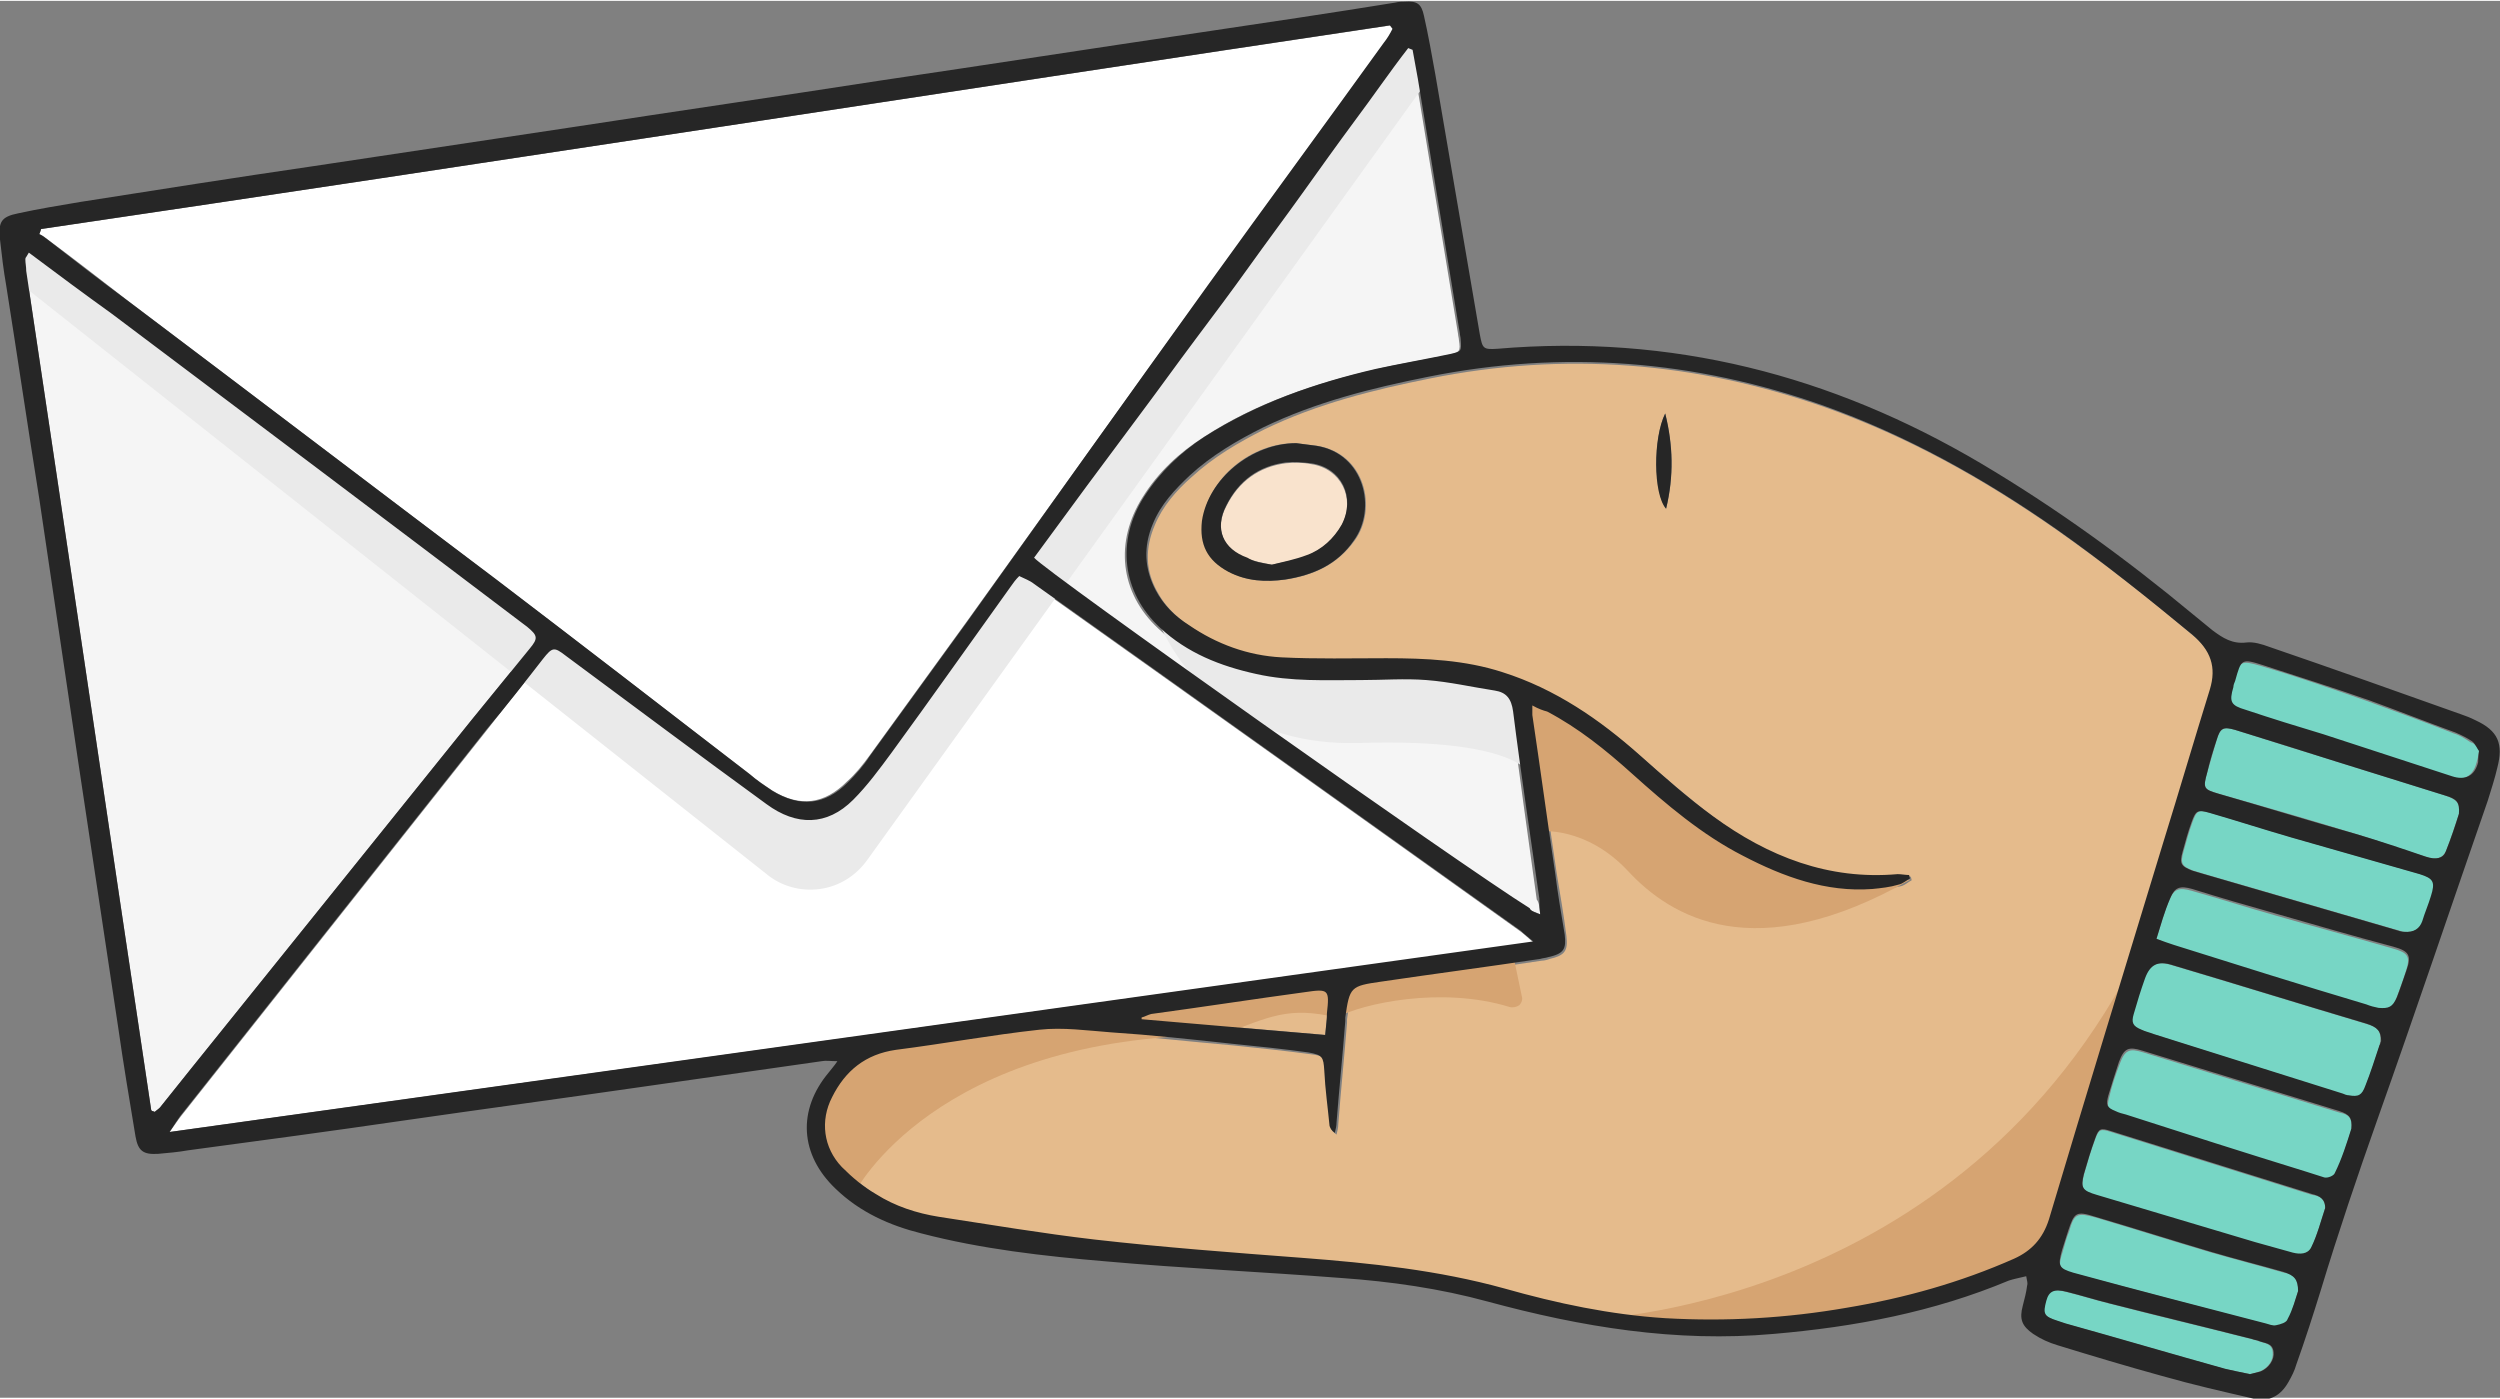
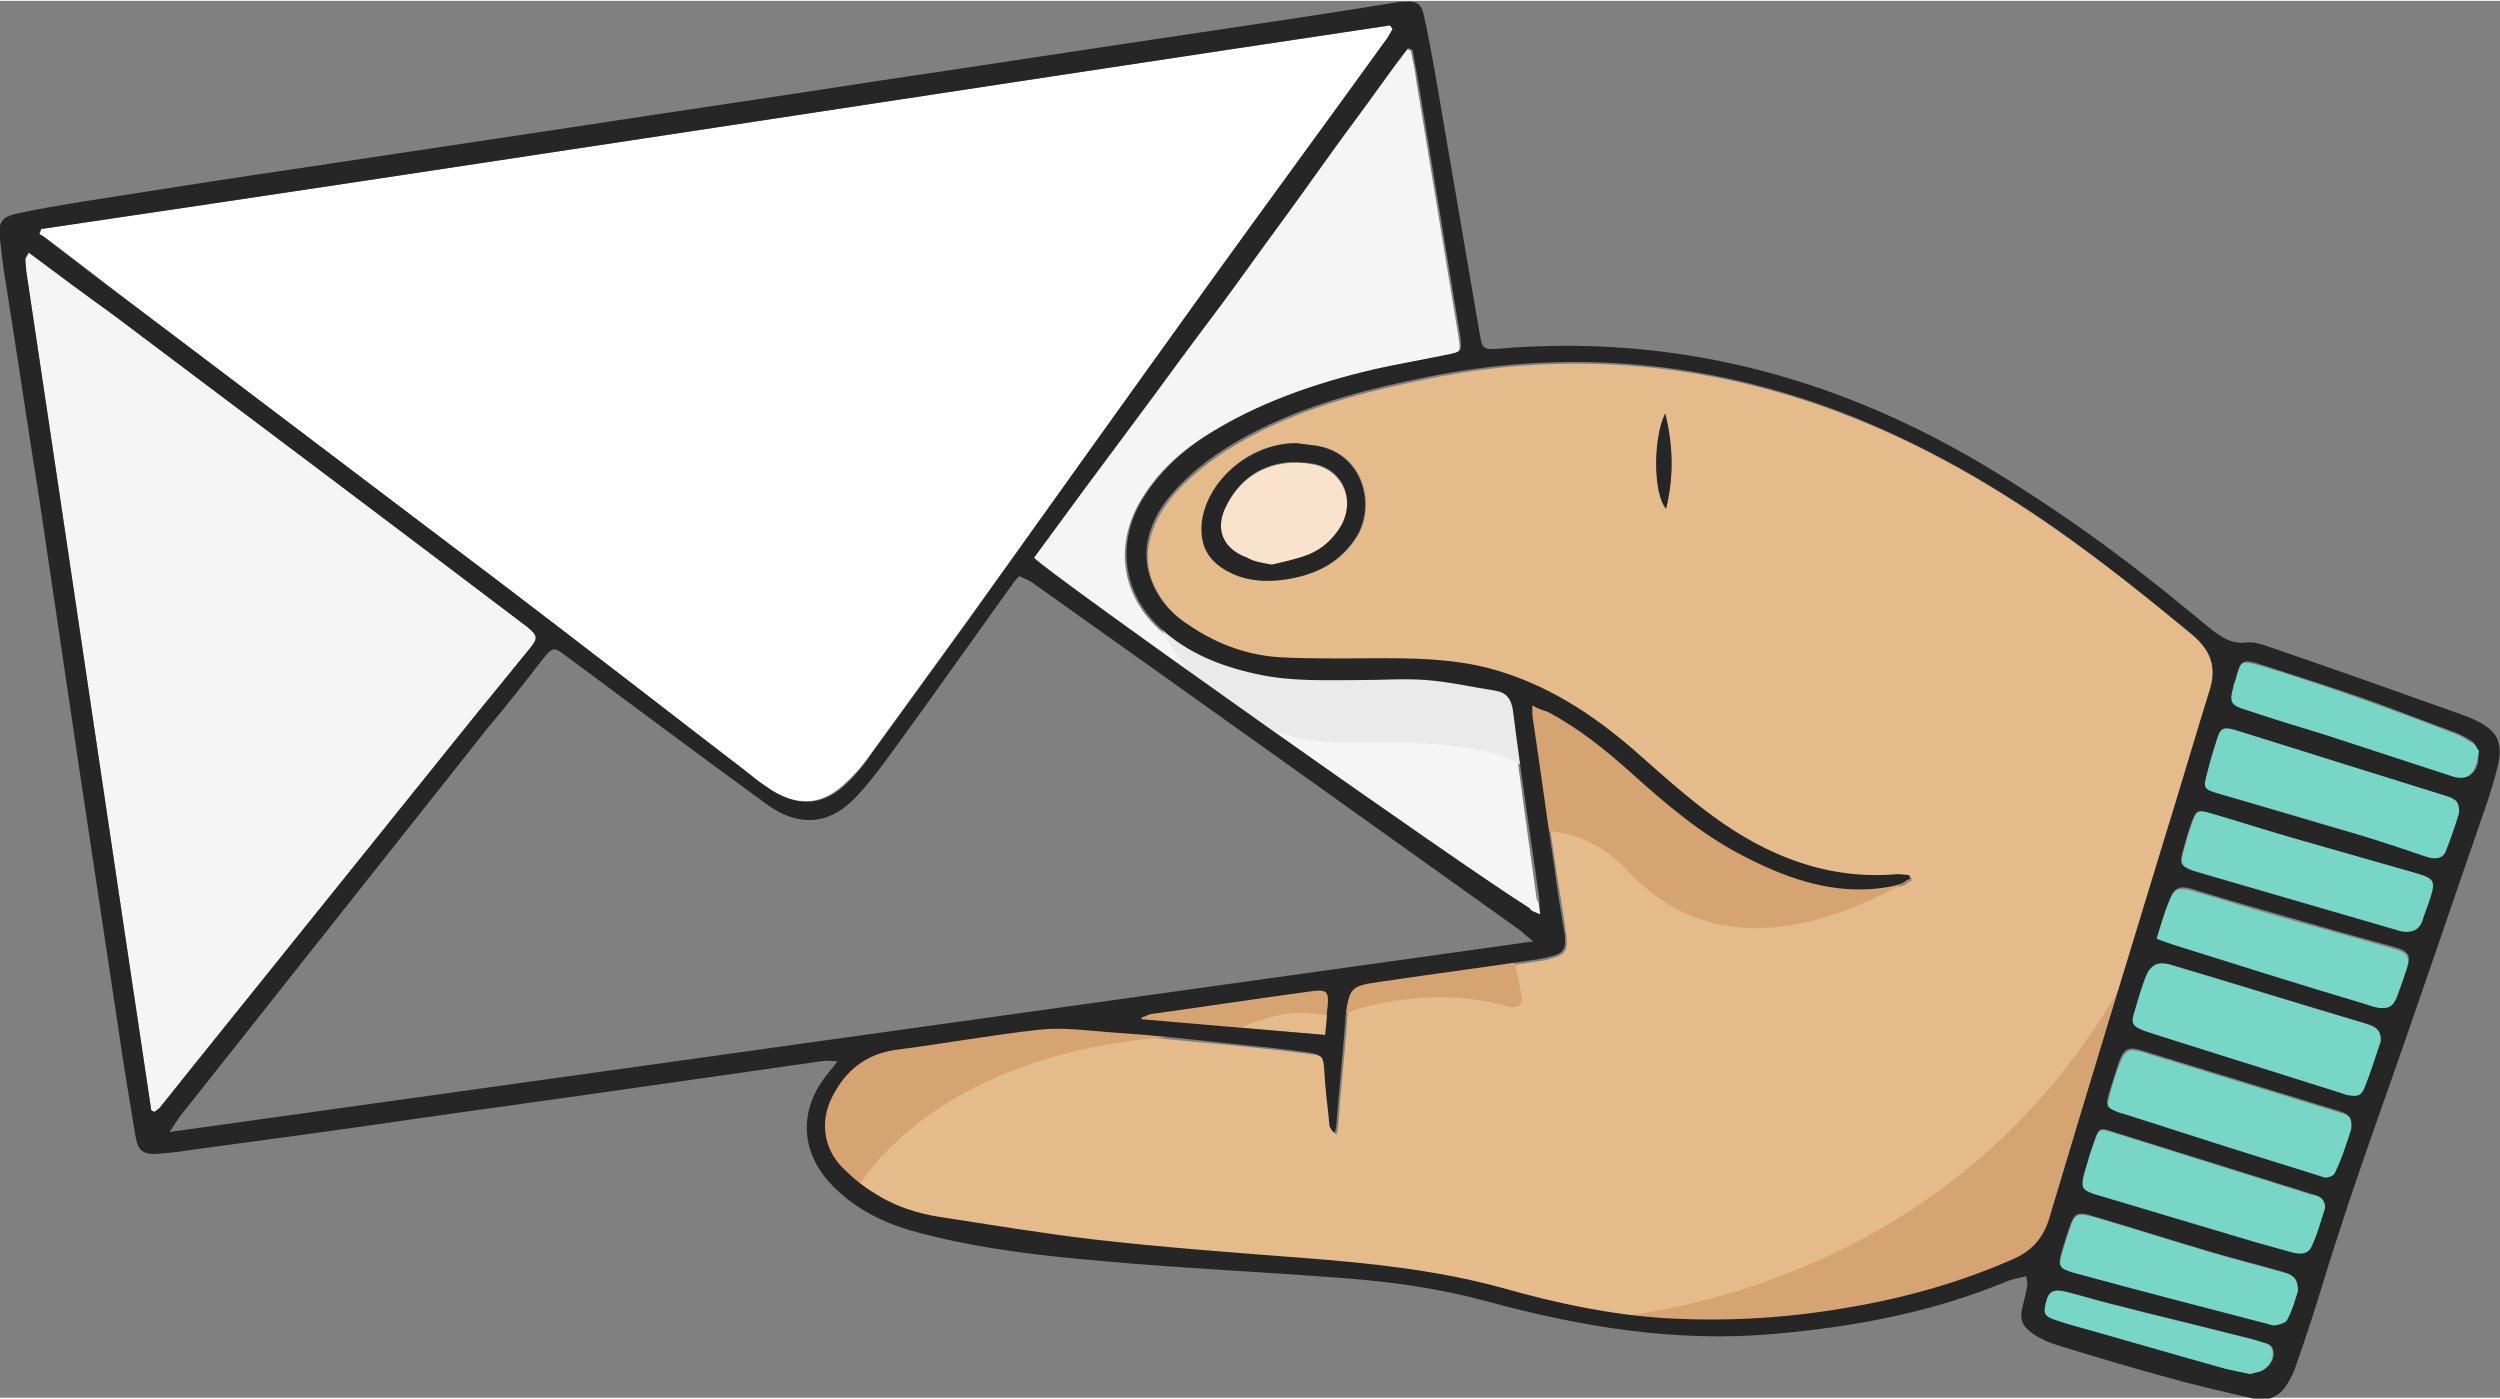
<svg xmlns="http://www.w3.org/2000/svg" width="286" height="160" viewBox="0 0 286 159.8">
  <rect x="0" y="0" width="286" height="159.8" fill="#808080" stroke="none" />
  <style>.st0{fill:#e5bb8c}.st1{fill:#fff}.st2{fill:#f5f5f5}.st3{fill:#77d6c5}.st5{fill:#d6a472}.st6{fill:#eaeaea}.st7{fill:#262626}</style>
  <path id="Shape" class="st0" d="M175.3 80.6c.8.4 1.4.6 1.9.9 3.6 1.9 6.7 4.4 9.7 7.1 3.9 3.5 7.9 7 12.7 9.4 4.6 2.4 9.5 4.1 14.8 3.8 1-.1 2-.3 3-.5.5-.1.9-.5 1.3-.7l-.1-.4c-.4-.1-.9-.2-1.3-.1-8 .7-14.9-2-21.1-6.6-2.9-2.2-5.7-4.6-8.4-7-4.7-4.1-9.7-7.6-15.7-9.5-4.4-1.4-8.8-1.6-13.3-1.6-4 0-8 .1-12-.1-3.8-.2-7.4-1.5-10.6-3.7-1.6-1.1-2.9-2.3-3.8-4-1.4-2.5-1.4-5-.3-7.6.9-2.2 2.5-4 4.2-5.5 2.5-2.3 5.4-4 8.4-5.5 6-2.9 12.4-4.5 18.9-5.8 15.4-3.1 30.4-1.9 45.2 3.3 9.6 3.4 18.3 8.3 26.6 14.1 5.4 3.8 10.6 7.9 15.6 12.1 2.1 1.8 2.8 3.7 2 6.3-1.8 5.8-3.5 11.6-5.3 17.4-4.4 14.4-8.8 28.8-13.1 43.2-.7 2.2-1.9 3.6-4 4.5-6.1 2.8-12.5 4.5-19.1 5.6-6.9 1.2-13.8 1.6-20.8 1.2-6.3-.4-12.3-1.7-18.4-3.4-7.6-2.1-15.3-2.9-23.1-3.5-7.9-.6-15.9-1.2-23.8-2.1-6-.6-11.9-1.6-17.8-2.6-2.6-.4-5-1.2-7.2-2.6-1.4-.9-2.7-1.9-3.9-3.1-2.1-2.2-2.5-5.3-1.1-8 1.5-3 3.8-4.9 7.3-5.4 5.5-.7 10.9-1.7 16.4-2.3 2.7-.3 5.5.1 8.2.3 4.6.4 9.2.9 13.8 1.3 2.9.3 5.8.6 8.8 1 1.7.2 1.7.4 1.8 2.1.1 2.1.4 4.2.6 6.3 0 .3.2.5.6.8.1-.4.2-.8.2-1.2.3-3.9.7-7.8 1-11.6v-.4c.5-3.6.6-3.6 4.1-4.1 6.1-.8 12.1-1.7 18.2-2.6.3 0 .6-.1.9-.2 1.7-.4 2.1-.9 1.9-2.6-.3-2.4-.7-4.7-1.1-7.1-.9-6-1.7-12-2.6-18-.3-.5-.3-.9-.2-1.3zm-27-30c-5.1-.1-10.1 4-10.7 8.9-.3 2.7.6 4.5 3 5.8 2 1.1 4.2 1.2 6.5.9 3.2-.5 5.9-1.7 7.9-4.5 2.6-3.6 1.2-9.9-4.3-10.8l-2.4-.3zm42.2-3.4c-1.4 2.8-1.3 9.2.1 10.9.9-3.7.8-7.3-.1-10.9z" />
  <path id="Path" class="st1" d="M4.7 26.1c51.5-7.6 102.9-15.6 154.4-23.3l.3.4c-.3.5-.6 1.1-1 1.6-6.7 9.2-13.4 18.4-20.1 27.7-9.3 12.8-18.5 25.7-27.7 38.5L99.5 86.3c-.8 1.1-1.6 2.1-2.6 3-2.6 2.6-5.4 3-8.6 1-.9-.6-1.8-1.2-2.6-1.9-9.7-7.4-19.3-14.9-29-22.2-14-10.7-28.1-21.3-42.2-32-3.1-2.4-6.2-4.8-9.3-7.1-.2-.2-.5-.3-.8-.5.2-.1.3-.3.3-.5z" />
-   <path id="Path_1_" class="st1" d="M19.4 129.4c.6-.8.9-1.3 1.3-1.8 11.7-14.8 23.4-29.5 35.1-44.3 2.1-2.7 4.2-5.4 6.4-8 1.1-1.4 1.3-1.4 2.6-.4C72.4 80.6 80 86.3 87.7 92c3.4 2.5 6.9 2.5 9.9-.5 1.7-1.6 3.1-3.5 4.4-5.4 4.6-6.4 9.2-12.8 13.7-19.1.2-.3.5-.6.9-1.1.6.3 1.2.6 1.7.9 18.6 13.2 37.1 26.4 55.7 39.7.4.3.7.6 1.4 1.2l-156 21.7z" />
  <path id="Path_2_" class="st2" d="M3.3 28.8c3.2 2.4 6.3 4.7 9.5 7 15.7 11.8 31.4 23.6 47.1 35.5.1.1.3.2.4.3 1.2 1 1.3 1.2.3 2.5L54 82.2l-32.1 39.9-3.6 4.5c-.2.2-.4.4-.6.5-.2-.1-.2-.1-.3-.1l-.1-.1c-4.8-32-9.5-64-14.3-96-.1-.4-.1-.8-.1-1.3 0-.1 0-.2.1-.3.1-.2.2-.4.3-.5z" />
  <path id="Path_3_" class="st2" d="M176.2 104.5c-.6-.3-1.1-.4-1.4-.6-7.9-5-55.5-38.6-56.7-40.1l6.1-8.3c2-2.7 4.1-5.5 6.1-8.2 2.1-2.8 4.1-5.6 6.2-8.4 2.1-2.8 4.1-5.6 6.2-8.4 2.1-2.8 4.1-5.6 6.1-8.4 2-2.8 4-5.5 6-8.3 2-2.7 3.9-5.6 6.1-8.3l.5.2c.2 1.1.5 2.2.6 3.3l4.8 29.1c0 .2.1.5.1.7.2 1.3.1 1.4-1.2 1.7-2.8.6-5.7 1-8.5 1.7-6.9 1.6-13.5 3.8-19.5 7.7-2.8 1.8-5.2 4-7 6.9-3.2 5.1-2.6 10.9 1.8 15 3.1 2.9 6.9 4.5 11 5.3 4 .8 8 .7 12 .7 2.5 0 5-.2 7.5 0 2.6.2 5.2.8 7.8 1.2 1.3.2 1.9.9 2.1 2.4.9 7.1 1.9 14.2 2.9 21.4.3.4.3.9.4 1.7z" />
  <path id="Path_4_" class="st3" d="M272.3 119c0 .2-.1.4-.1.6-.5 1.5-1 3.1-1.6 4.6-.4 1.1-.8 1.3-1.9 1.1-.2 0-.5-.1-.7-.2l-21.7-6.9c-.5-.1-.9-.3-1.4-.5-1-.4-1.2-.8-.9-1.8.4-1.4.8-2.8 1.3-4.1.6-1.6 1.5-2 3.1-1.5 7.4 2.2 14.8 4.5 22.2 6.7 1.4.4 1.8.8 1.7 2z" />
  <path id="Path_5_" class="st3" d="M281.3 93c-.4 1.2-.9 2.8-1.5 4.3-.4.8-1.1 1-2.3.6-2.7-.8-5.3-1.8-8-2.6-5.2-1.6-10.4-3.1-15.7-4.6-1.7-.5-1.8-.7-1.3-2.4.4-1.3.7-2.5 1.1-3.8.4-1.3.8-1.5 2.1-1.1 3.8 1.2 7.6 2.4 11.5 3.6 4.2 1.3 8.3 2.6 12.5 3.9 1.4.5 1.7.8 1.6 2.1z" />
  <path id="Path_6_" class="st3" d="M269 129.1c-.5 1.6-1.1 3.4-1.8 5.2-.1.3-.8.5-1.2.5-.8-.1-1.5-.4-2.2-.7-6.8-2.2-13.7-4.4-20.5-6.5-.4-.1-.8-.2-1.2-.4-1-.4-1.1-.7-.8-1.8.3-1.3.7-2.5 1.2-3.8.6-1.6 1.1-1.8 2.7-1.3l22.5 6.9c1.1.2 1.4.7 1.3 1.9z" />
  <path id="Path_7_" class="st3" d="M266 138.1c-.5 1.5-.9 3.1-1.6 4.6-.3.8-1.2.9-2.1.6-1.4-.4-2.9-.8-4.3-1.2-6-1.8-12.1-3.6-18.1-5.4-1.6-.5-1.9-.8-1.5-2.4.4-1.4.8-2.8 1.3-4.1.4-1.1.6-1.2 1.8-.8 7.7 2.4 15.3 4.8 23 7.2.8.1 1.5.4 1.5 1.5z" />
  <path id="Path_8_" class="st3" d="M246.7 107.3c.5-1.6.9-3.1 1.5-4.5.5-1.2 1.1-1.4 2.5-1 3.2.9 6.3 1.9 9.5 2.8 4.5 1.3 9 2.5 13.5 3.8 1.8.5 2.1.9 1.5 2.7-.3 1-.7 2-1.1 3.1-.4 1.1-.9 1.4-2.1 1.2-.5-.1-.9-.2-1.4-.4-7.3-2.3-14.7-4.6-22-6.8-.6-.3-1.2-.6-1.9-.9z" />
  <path id="Path_9_" class="st3" d="M275 106.5c-.2 0-.6-.2-1.1-.3l-22-6.4c-.3-.1-.7-.2-1-.3-1.3-.5-1.5-.8-1.1-2.2.3-1.1.6-2.2 1-3.3.5-1.4.7-1.5 2.1-1.1 3.1.9 6.2 1.9 9.3 2.8l14.7 4.2c1.6.5 1.8.9 1.3 2.5-.3 1-.7 1.9-1 2.9-.4.9-1 1.3-2.2 1.2z" />
  <path id="Path_10_" class="st3" d="M262.9 147.6c-.3.9-.6 2.1-1.1 3.3-.2.4-.8.6-1.3.7-.4.1-.8-.1-1.2-.2-7.3-1.9-14.7-3.9-22-5.8-1.8-.5-1.9-.7-1.3-2.6.2-.7.4-1.5.7-2.2.6-2.1.9-2.2 3.1-1.6 4.4 1.3 8.8 2.7 13.2 4 2.8.8 5.5 1.5 8.3 2.3 1.2.2 1.6.7 1.6 2.1z" />
  <path id="Path_11_" class="st3" d="M283.6 85.8c-.1.7-.2 1.1-.3 1.4-.4 1.5-1.5 2.1-3 1.6L265.6 84c-3-1-5.9-1.9-8.9-2.8-1.7-.5-1.9-.9-1.4-2.6.1-.2.1-.5.2-.7.7-2.4.8-2.5 3.2-1.8 4.1 1.2 8.1 2.6 12.1 4 3.3 1.2 6.6 2.4 9.9 3.7.7.2 1.3.6 1.9 1 .7.2.9.8 1 1z" />
  <path id="Path_12_" class="st3" d="M257.4 157.1c-1-.2-2-.4-2.9-.6-6.1-1.7-12.2-3.5-18.3-5.2l-.9-.3c-1.6-.6-1.7-.8-1.3-2.3.3-1.2.8-1.4 2.4-1 1.6.4 3.2.9 4.8 1.3 5.4 1.4 10.9 2.7 16.4 4.1.2.1.5.1.7.2.7.3 1.6.2 1.7 1.3.1.9-.5 1.8-1.5 2.2-.3.1-.7.2-1.1.3z" />
  <path id="Path_13_" class="st0" d="M151.6 118.3l-20.9-1.8v-.2c.4-.1.7-.3 1.1-.4 5.9-.9 11.7-1.7 17.6-2.5 2.7-.4 2.7-.3 2.5 2.4-.1.7-.2 1.4-.3 2.5z" />
-   <path id="Path_14_" d="M145.5 64.5c-1.1-.2-2-.4-2.8-.7-2.8-1-3.8-3.4-2.4-6 1.4-2.8 3.7-4.5 6.8-4.9.9-.1 1.9-.1 2.9.1 3.4.5 5.1 3.9 3.5 7-.9 1.6-2.3 2.8-4 3.5-1.3.5-2.7.7-4 1z" fill="#f9e3cd" />
+   <path id="Path_14_" d="M145.5 64.5c-1.1-.2-2-.4-2.8-.7-2.8-1-3.8-3.4-2.4-6 1.4-2.8 3.7-4.5 6.8-4.9.9-.1 1.9-.1 2.9.1 3.4.5 5.1 3.9 3.5 7-.9 1.6-2.3 2.8-4 3.5-1.3.5-2.7.7-4 1" fill="#f9e3cd" />
  <path id="Path_15_" class="st5" d="M97.8 136.3s9.1-17.9 41.9-18c5.6-2.1 7.7-3.3 13.2-2 3-1.6 12-3.6 19.8-1.2.4.1.8 0 1.1-.2.3-.3.4-.7.3-1l-1-4.8-73.5 11s-6.4 4.3-6.4 9.2c0 4.7 4.6 7 4.6 7z" />
  <path id="Path_16_" class="st5" d="M218.6 100.5s-11.7 3.2-25.3-7.8-19.6-14.1-19.6-14.1l2.5 16.4s5.2-.6 10 4.5c4.9 5.3 14.5 11.2 32.4 1z" />
  <path id="Path_17_" class="st5" d="M180.7 150.9s43.5-.6 64.2-42.5l-11.4 35.3c.1.1-20.1 11.9-52.8 7.2z" />
-   <path id="Path_18_" class="st6" d="M2.1 26.3l84.4 63.6 3.8 2.5h2.9l3.1-.8 3.6-4.2 61.4-84.6 2.1 6.2-64.2 89.3c-1.3 1.8-3.2 3-5.4 3.3-2.2.3-4.4-.3-6.1-1.7L2.9 32.8l-.8-6.5z" />
  <path id="Path_19_" class="st6" d="M131.8 69s4.3 16.4 23.6 15.9c19.2-.6 19.9 4 19.9 4l-1.5-10.2s-9.2-3.3-19.6-2.5c-10.5.8-20.1-2.5-22.4-7.2z" />
  <path id="Shape_1_" class="st7" d="M231.8 145.9c-.8.2-1.4.3-2 .5-8.6 3.6-17.6 5.3-26.9 6.1-11.2 1-22-.8-32.7-3.7-5.5-1.5-11.1-2.3-16.8-2.7-9-.7-18-1.1-26.9-1.9-7.1-.6-14.2-1.4-21.1-3.2-3.6-.9-7-2.4-9.8-5.1-4.1-3.9-4.4-9-.8-13.3.3-.4.6-.7 1-1.3-.8 0-1.3-.1-1.8 0l-21 3c-9 1.3-17.9 2.5-26.9 3.8-8.2 1.2-16.4 2.3-24.6 3.4-1.1.2-2.3.3-3.4.4-1.7.1-2.3-.3-2.6-2-.7-4.2-1.4-8.4-2-12.6-1.5-10-3-19.9-4.5-29.9C7.5 77.3 6 67.2 4.5 57 3.2 48.9 2 40.7.7 32.5c-.3-1.7-.5-3.4-.7-5.2-.2-2 .1-2.6 2.1-3 2.3-.5 4.7-.9 7.1-1.3 8.9-1.4 17.8-2.8 26.7-4.1 10-1.5 19.9-3 29.9-4.5 11.7-1.8 23.4-3.5 35-5.3 12.2-1.8 24.4-3.7 36.6-5.5 7.4-1.1 14.8-2.2 22.2-3.4.4-.1.7-.1 1.1-.1 1.4-.1 1.9.2 2.2 1.6.5 2.2.9 4.5 1.3 6.7 1.7 9.9 3.4 19.8 5.1 29.8.3 1.6.4 1.7 2 1.6 19.9-1.7 38.2 3 55.3 13.1 8.6 5.1 16.6 10.9 24.3 17.3.7.6 1.5 1.2 2.2 1.8 1.2.9 2.3 1.6 3.9 1.4.8-.1 1.8.2 2.6.5 7.3 2.5 14.6 5.1 21.9 7.7.6.2 1.1.4 1.7.7 2.6 1.2 3.2 2.7 2.5 5.4-.3 1.3-.7 2.5-1.1 3.8-4.2 12.1-8.3 24.3-12.6 36.4-2.3 6.5-4.5 13-6.5 19.6-.9 2.9-1.8 5.7-2.8 8.5-.2.7-.5 1.3-.9 2-.9 1.6-2.2 2.3-4 1.9-3.5-.8-7-1.6-10.5-2.6-4-1.1-8-2.3-11.9-3.5-1-.3-1.9-.7-2.8-1.3-1.3-.9-1.6-1.7-1.2-3.2.2-.8.4-1.5.5-2.3.1-.3 0-.5-.1-1.1zm-56.5-65.3v1.1c.9 6 1.7 12 2.6 18 .3 2.4.7 4.7 1.1 7.1.2 1.7-.1 2.2-1.9 2.6-.3.1-.6.1-.9.2-6 .9-12.1 1.7-18.2 2.6-3.5.5-3.6.6-4.1 4.1v.4c-.3 3.9-.7 7.8-1 11.6 0 .4-.1.8-.2 1.2-.4-.3-.5-.5-.6-.8-.2-2.1-.5-4.2-.6-6.3-.1-1.6-.2-1.8-1.8-2.1-2.9-.4-5.8-.7-8.8-1-4.6-.5-9.2-1-13.8-1.3-2.7-.2-5.5-.6-8.2-.3-5.5.6-10.9 1.6-16.4 2.3-3.5.5-5.8 2.4-7.3 5.4-1.4 2.7-1 5.8 1.1 8 1.2 1.2 2.5 2.3 3.9 3.1 2.2 1.4 4.7 2.2 7.2 2.6 5.9.9 11.8 1.9 17.8 2.6 7.9.9 15.9 1.5 23.8 2.1 7.8.6 15.5 1.4 23.1 3.5 6 1.7 12.1 3 18.4 3.4 7 .4 13.9 0 20.8-1.2 6.6-1.1 13-2.9 19.1-5.6 2-.9 3.3-2.3 4-4.5 4.3-14.4 8.7-28.8 13.1-43.2 1.8-5.8 3.5-11.6 5.3-17.4.8-2.6.1-4.5-2-6.3-5.1-4.2-10.2-8.3-15.6-12.1-8.3-5.8-17.1-10.7-26.6-14.1-14.7-5.2-29.8-6.4-45.2-3.3-6.5 1.3-12.9 2.9-18.9 5.8-3 1.5-5.9 3.2-8.4 5.5-1.7 1.6-3.3 3.3-4.2 5.5-1.1 2.6-1 5.1.3 7.6.9 1.7 2.2 3 3.8 4 3.2 2.2 6.8 3.5 10.6 3.7 4 .2 8 .1 12 .1 4.5 0 9 .2 13.3 1.6 6 1.9 11.1 5.4 15.7 9.5 2.7 2.4 5.5 4.9 8.4 7 6.3 4.6 13.2 7.3 21.1 6.6.4 0 .9.1 1.3.1l.1.4c-.4.2-.8.6-1.3.7-1 .3-2 .4-3 .5-5.3.4-10.2-1.4-14.8-3.8-4.7-2.4-8.8-5.9-12.7-9.4-3-2.7-6.1-5.2-9.7-7.1-.4-.1-1-.3-1.7-.7zM4.7 26.1c-.1.2-.1.4-.2.6.3.1.5.3.8.5 3.1 2.4 6.2 4.8 9.3 7.1 14.1 10.6 28.1 21.3 42.2 31.9 9.7 7.4 19.3 14.8 29 22.3.8.7 1.7 1.3 2.6 1.9 3.2 1.9 6 1.6 8.6-1 .9-.9 1.8-1.9 2.5-3l11.1-15.3c9.2-12.9 18.4-25.8 27.6-38.6 6.7-9.3 13.4-18.4 20.1-27.7.4-.5.7-1 1-1.6l-.3-.4C107.6 10.5 56.2 18.5 4.7 26.1zm14.7 103.3l156-21.8c-.7-.6-1.1-.9-1.4-1.2-18.5-13.2-37.1-26.5-55.7-39.7-.5-.4-1.1-.6-1.7-.9-.4.4-.7.8-.9 1.1-4.6 6.4-9.1 12.8-13.7 19.1-1.4 1.9-2.8 3.8-4.4 5.4-3 3-6.5 3-9.9.5-7.7-5.6-15.3-11.3-23-17-1.3-1-1.5-1-2.6.4-2.1 2.7-4.2 5.4-6.4 8-11.7 14.8-23.4 29.5-35.1 44.3-.3.4-.6.9-1.2 1.8zM3.3 28.8c-.1.2-.2.3-.3.5-.1.1-.1.2-.1.3 0 .4.1.8.1 1.3 4.8 32 9.5 64 14.3 96l.1.1s.1 0 .3.1c.2-.2.4-.3.6-.5l3.6-4.5L54 82.2l6.6-8.1c1-1.2.9-1.5-.3-2.5-.1-.1-.3-.2-.4-.3-15.7-11.9-31.4-23.7-47.1-35.5-3.2-2.3-6.3-4.6-9.5-7zm172.9 75.7c-.1-.8-.1-1.3-.1-1.8-1-7.1-2.1-14.2-3-21.4-.2-1.5-.8-2.2-2.1-2.4-2.6-.4-5.2-1-7.8-1.2-2.5-.2-5 0-7.5 0-4 0-8 .2-12-.7-4.1-.9-7.9-2.4-11-5.3-4.4-4.1-5-10-1.8-15 1.8-2.8 4.2-5.1 7-6.9 6-3.8 12.6-6.1 19.5-7.7 2.8-.6 5.6-1.1 8.5-1.7 1.3-.3 1.3-.3 1.2-1.7 0-.2-.1-.5-.1-.7l-4.8-29.1-.6-3.3-.5-.2c-2.1 2.7-4 5.5-6.1 8.3-2 2.7-4 5.5-6 8.3-2 2.8-4.1 5.6-6.1 8.4s-4.1 5.6-6.2 8.4c-2.1 2.8-4.1 5.6-6.2 8.4-2 2.7-4.1 5.5-6.1 8.2l-6.1 8.3c1.2 1.5 48.7 35.1 56.7 40.1.1.3.6.5 1.2.7zm96.2 14.5c0-1.1-.4-1.6-1.7-2-7.4-2.2-14.8-4.5-22.2-6.7-1.6-.5-2.5-.1-3.1 1.5-.5 1.4-.9 2.7-1.3 4.1-.3 1-.1 1.4.9 1.8.4.2.9.3 1.4.5L268 125c.2.1.5.2.7.2 1.1.2 1.5 0 1.9-1.1.6-1.5 1.1-3.1 1.6-4.6.1-.1.1-.3.2-.5zm8.9-26c.1-1.3-.2-1.7-1.6-2.1-4.2-1.3-8.3-2.6-12.5-3.9-3.8-1.2-7.6-2.4-11.5-3.6-1.4-.4-1.7-.2-2.1 1.1-.4 1.2-.8 2.5-1.1 3.8-.5 1.8-.4 1.9 1.3 2.4 5.2 1.5 10.4 3.1 15.7 4.6 2.7.8 5.4 1.7 8 2.6 1.2.4 2 .2 2.3-.6.6-1.5 1.1-3 1.5-4.3zM269 129c.1-1.2-.2-1.6-1.4-2l-22.5-6.9c-1.6-.5-2.1-.3-2.7 1.3-.4 1.2-.8 2.5-1.2 3.8-.3 1.1-.2 1.4.8 1.8.4.2.8.3 1.2.4 6.8 2.2 13.7 4.4 20.5 6.5.7.2 1.5.5 2.2.7.4.1 1.1-.2 1.2-.5.8-1.6 1.4-3.5 1.9-5.1zm-3 9.1c0-1.1-.7-1.4-1.5-1.6-7.7-2.4-15.3-4.8-23-7.2-1.2-.4-1.4-.3-1.8.8-.5 1.4-.9 2.7-1.3 4.1-.4 1.6-.2 1.9 1.5 2.4 6 1.8 12.1 3.6 18.1 5.4 1.4.4 2.9.8 4.3 1.2.8.2 1.7.2 2.1-.6.7-1.4 1.1-3 1.6-4.5zm-19.3-30.8c.8.3 1.4.5 2 .7 7.3 2.3 14.6 4.6 22 6.8.5.2.9.3 1.4.4 1.2.1 1.6-.1 2.1-1.2.4-1 .7-2 1.1-3.1.6-1.7.3-2.2-1.5-2.7-4.5-1.2-9-2.5-13.5-3.8-3.2-.9-6.3-1.8-9.5-2.8-1.4-.4-2-.2-2.5 1-.7 1.6-1.1 3.1-1.6 4.7zm28.3-.8c1.2.1 1.8-.4 2.1-1.2.3-1 .7-1.9 1-2.9.5-1.6.3-2-1.3-2.5l-14.7-4.2c-3.1-.9-6.2-1.9-9.3-2.8-1.4-.4-1.6-.3-2.1 1.1-.4 1.1-.7 2.2-1 3.3-.4 1.4-.2 1.7 1.1 2.2.3.1.7.2 1 .3l22 6.4c.6.2 1 .3 1.2.3zm-12.1 41.1c0-1.3-.4-1.8-1.7-2.2-2.8-.8-5.6-1.5-8.3-2.3-4.4-1.3-8.8-2.7-13.2-4-2.2-.7-2.4-.5-3.1 1.6-.2.7-.5 1.5-.7 2.2-.5 1.8-.4 2.1 1.3 2.6 7.3 2 14.7 3.9 22 5.8.4.1.8.3 1.2.2.5-.1 1.2-.3 1.3-.7.6-1.1.9-2.3 1.2-3.2zm20.7-61.8c-.2-.2-.4-.8-.8-1.1-.6-.4-1.2-.7-1.9-1-3.3-1.2-6.6-2.5-9.9-3.7-4-1.4-8.1-2.7-12.1-4-2.5-.8-2.5-.7-3.2 1.8-.1.2-.2.5-.2.7-.5 1.7-.3 2.1 1.4 2.6 3 1 5.9 1.9 8.9 2.8l14.7 4.8c1.5.5 2.6 0 3-1.6 0-.2 0-.6.1-1.3zm-26.2 71.3l1.2-.3c1-.4 1.6-1.4 1.5-2.2-.1-1.1-1-1-1.7-1.3-.2-.1-.5-.1-.7-.2-5.5-1.4-10.9-2.7-16.4-4.1-1.6-.4-3.2-.9-4.8-1.3-1.5-.4-2.1-.1-2.4 1-.4 1.5-.3 1.8 1.3 2.3l.9.3c6.1 1.7 12.2 3.5 18.3 5.2.9.2 1.8.4 2.8.6zm-105.8-38.8c.1-1.1.2-1.8.2-2.5.3-2.7.2-2.8-2.5-2.4-5.9.8-11.7 1.7-17.6 2.5-.4.1-.7.3-1.1.4v.2l21 1.8z" />
  <path id="Shape_2_" class="st7" d="M148.3 50.6c.8.1 1.5.2 2.3.3 5.5.9 6.9 7.2 4.3 10.8-1.9 2.8-4.7 4-7.9 4.5-2.2.3-4.4.2-6.5-.9-2.4-1.3-3.3-3.1-3-5.8.7-4.8 5.7-8.9 10.8-8.9zm-2.8 13.9c1.2-.3 2.7-.6 4-1.1 1.7-.6 3.1-1.9 4-3.5 1.6-3.1 0-6.5-3.5-7-.9-.1-1.9-.2-2.9-.1-3.1.4-5.4 2.1-6.8 4.9-1.4 2.7-.4 5 2.4 6 .8.5 1.7.6 2.8.8z" />
  <path id="Path_20_" class="st7" d="M190.5 47.2c.9 3.6 1 7.2.1 10.9-1.5-1.7-1.5-8.1-.1-10.9z" />
</svg>